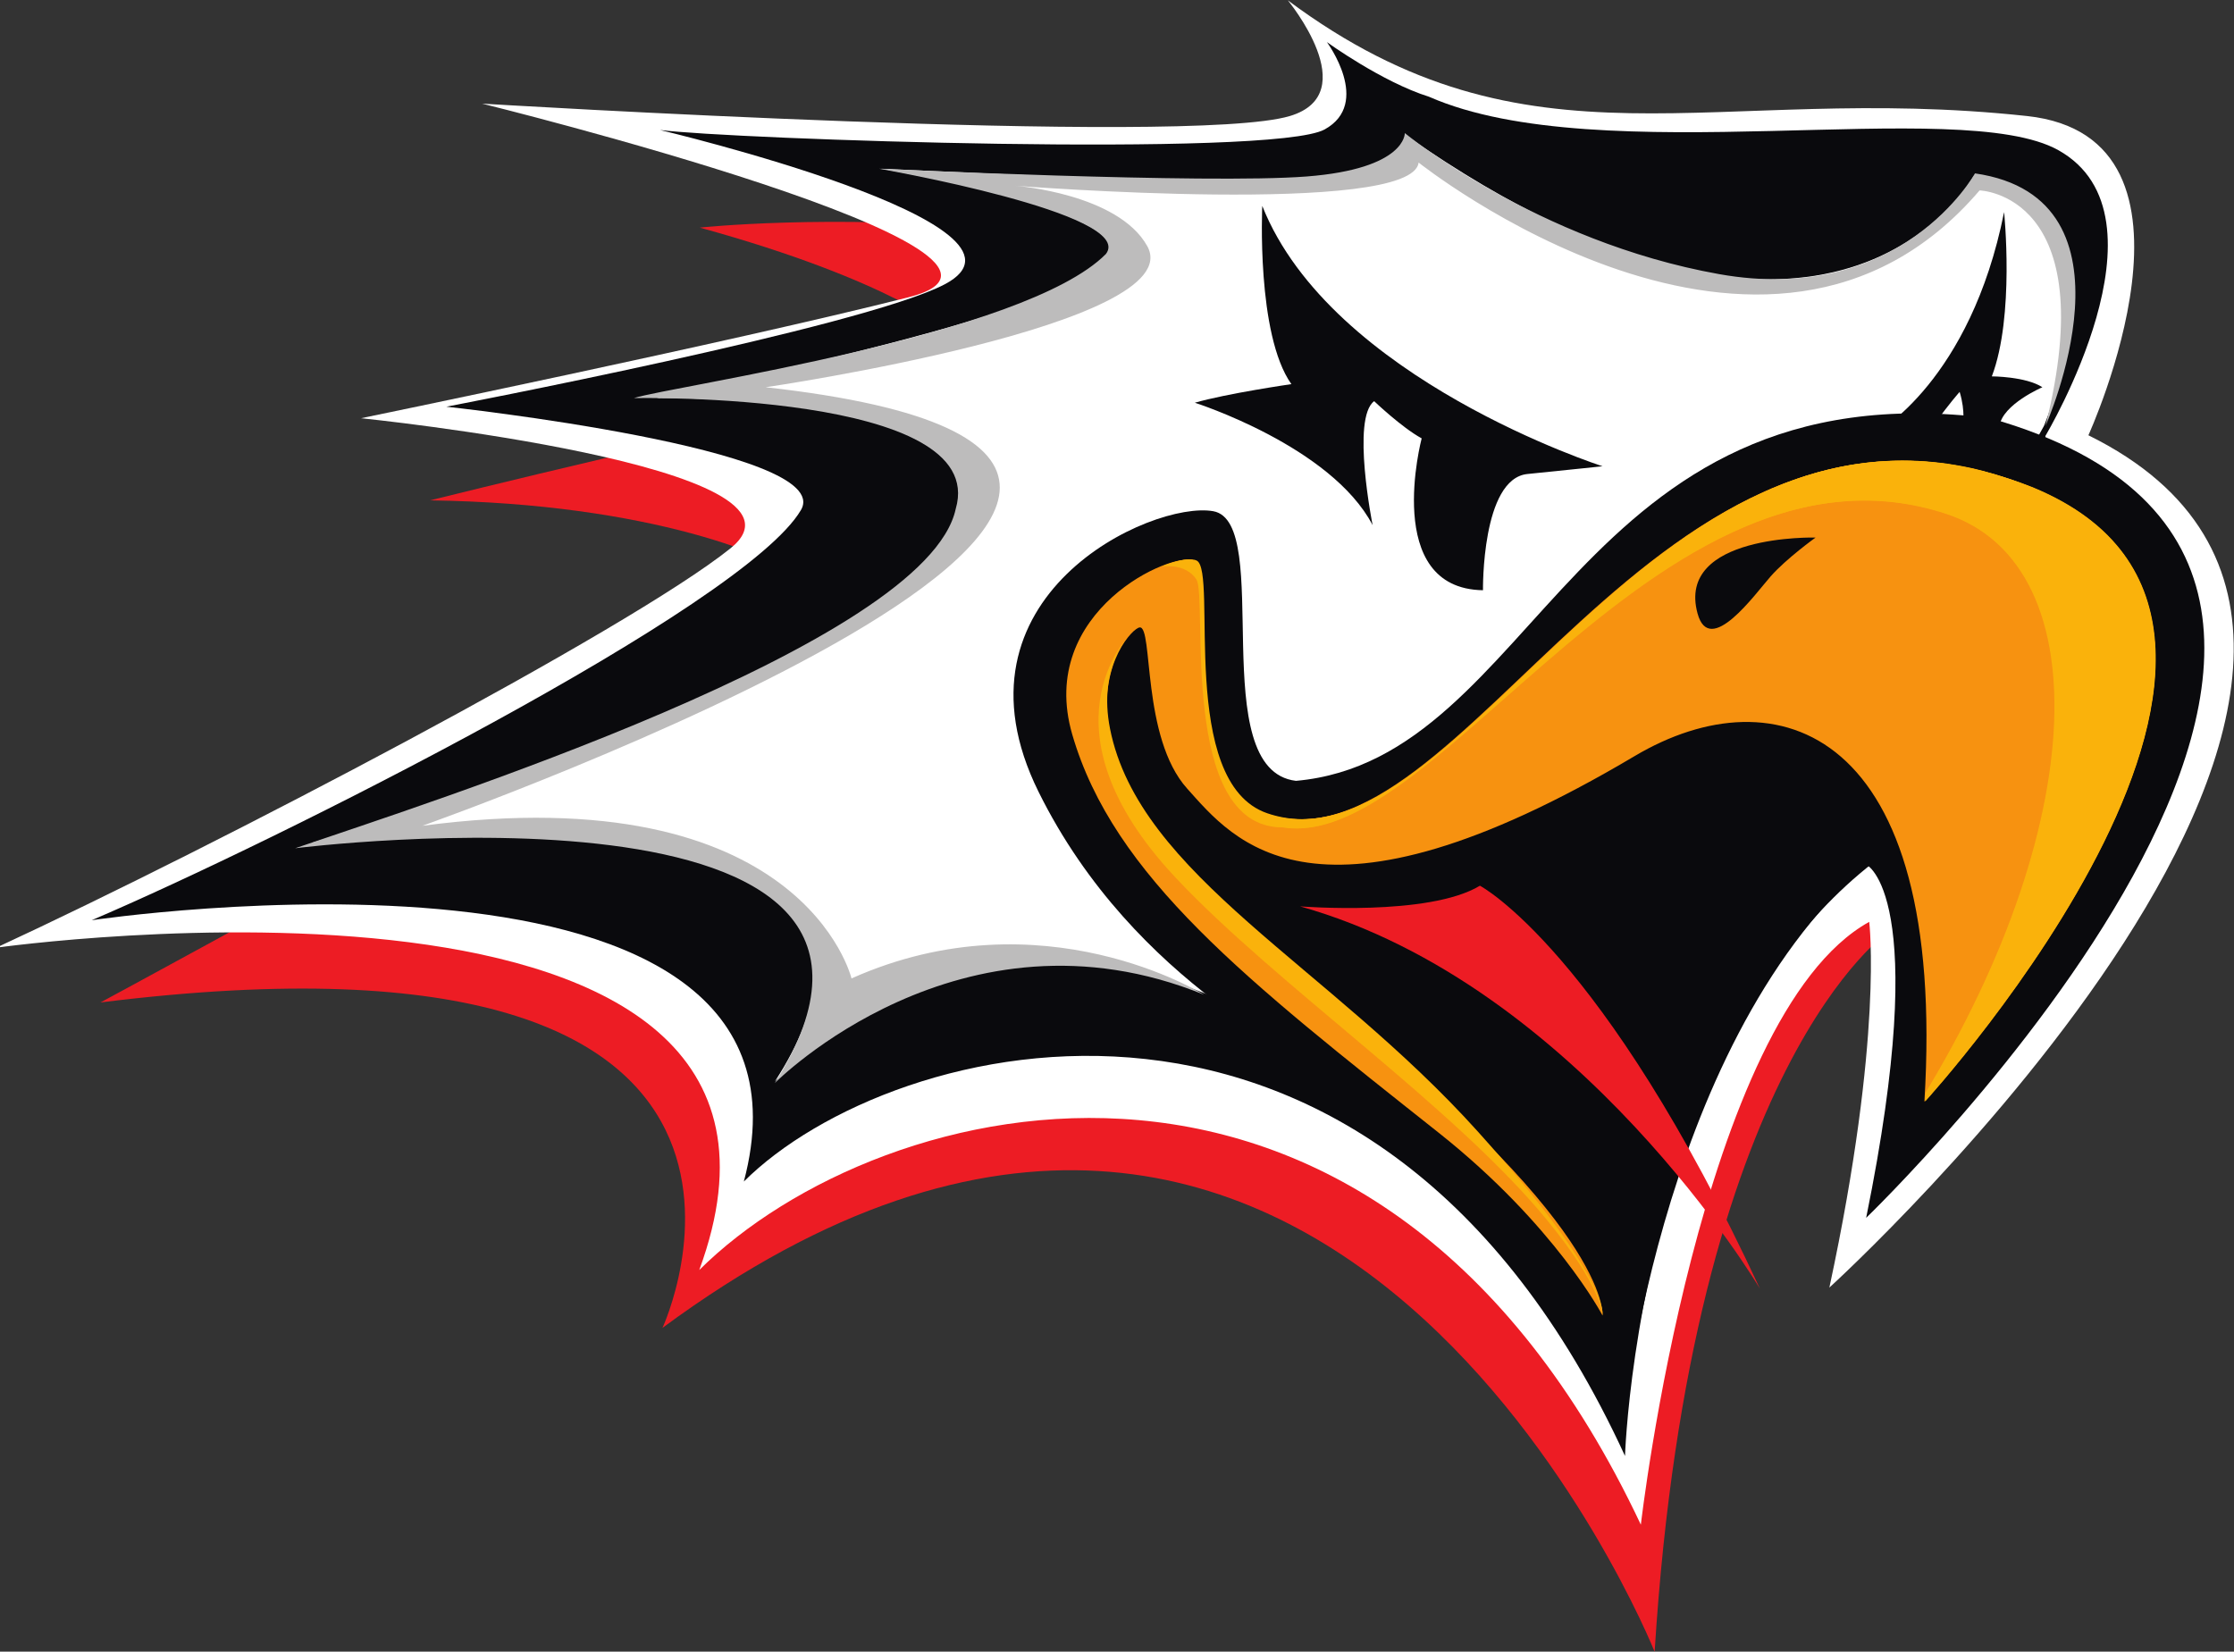
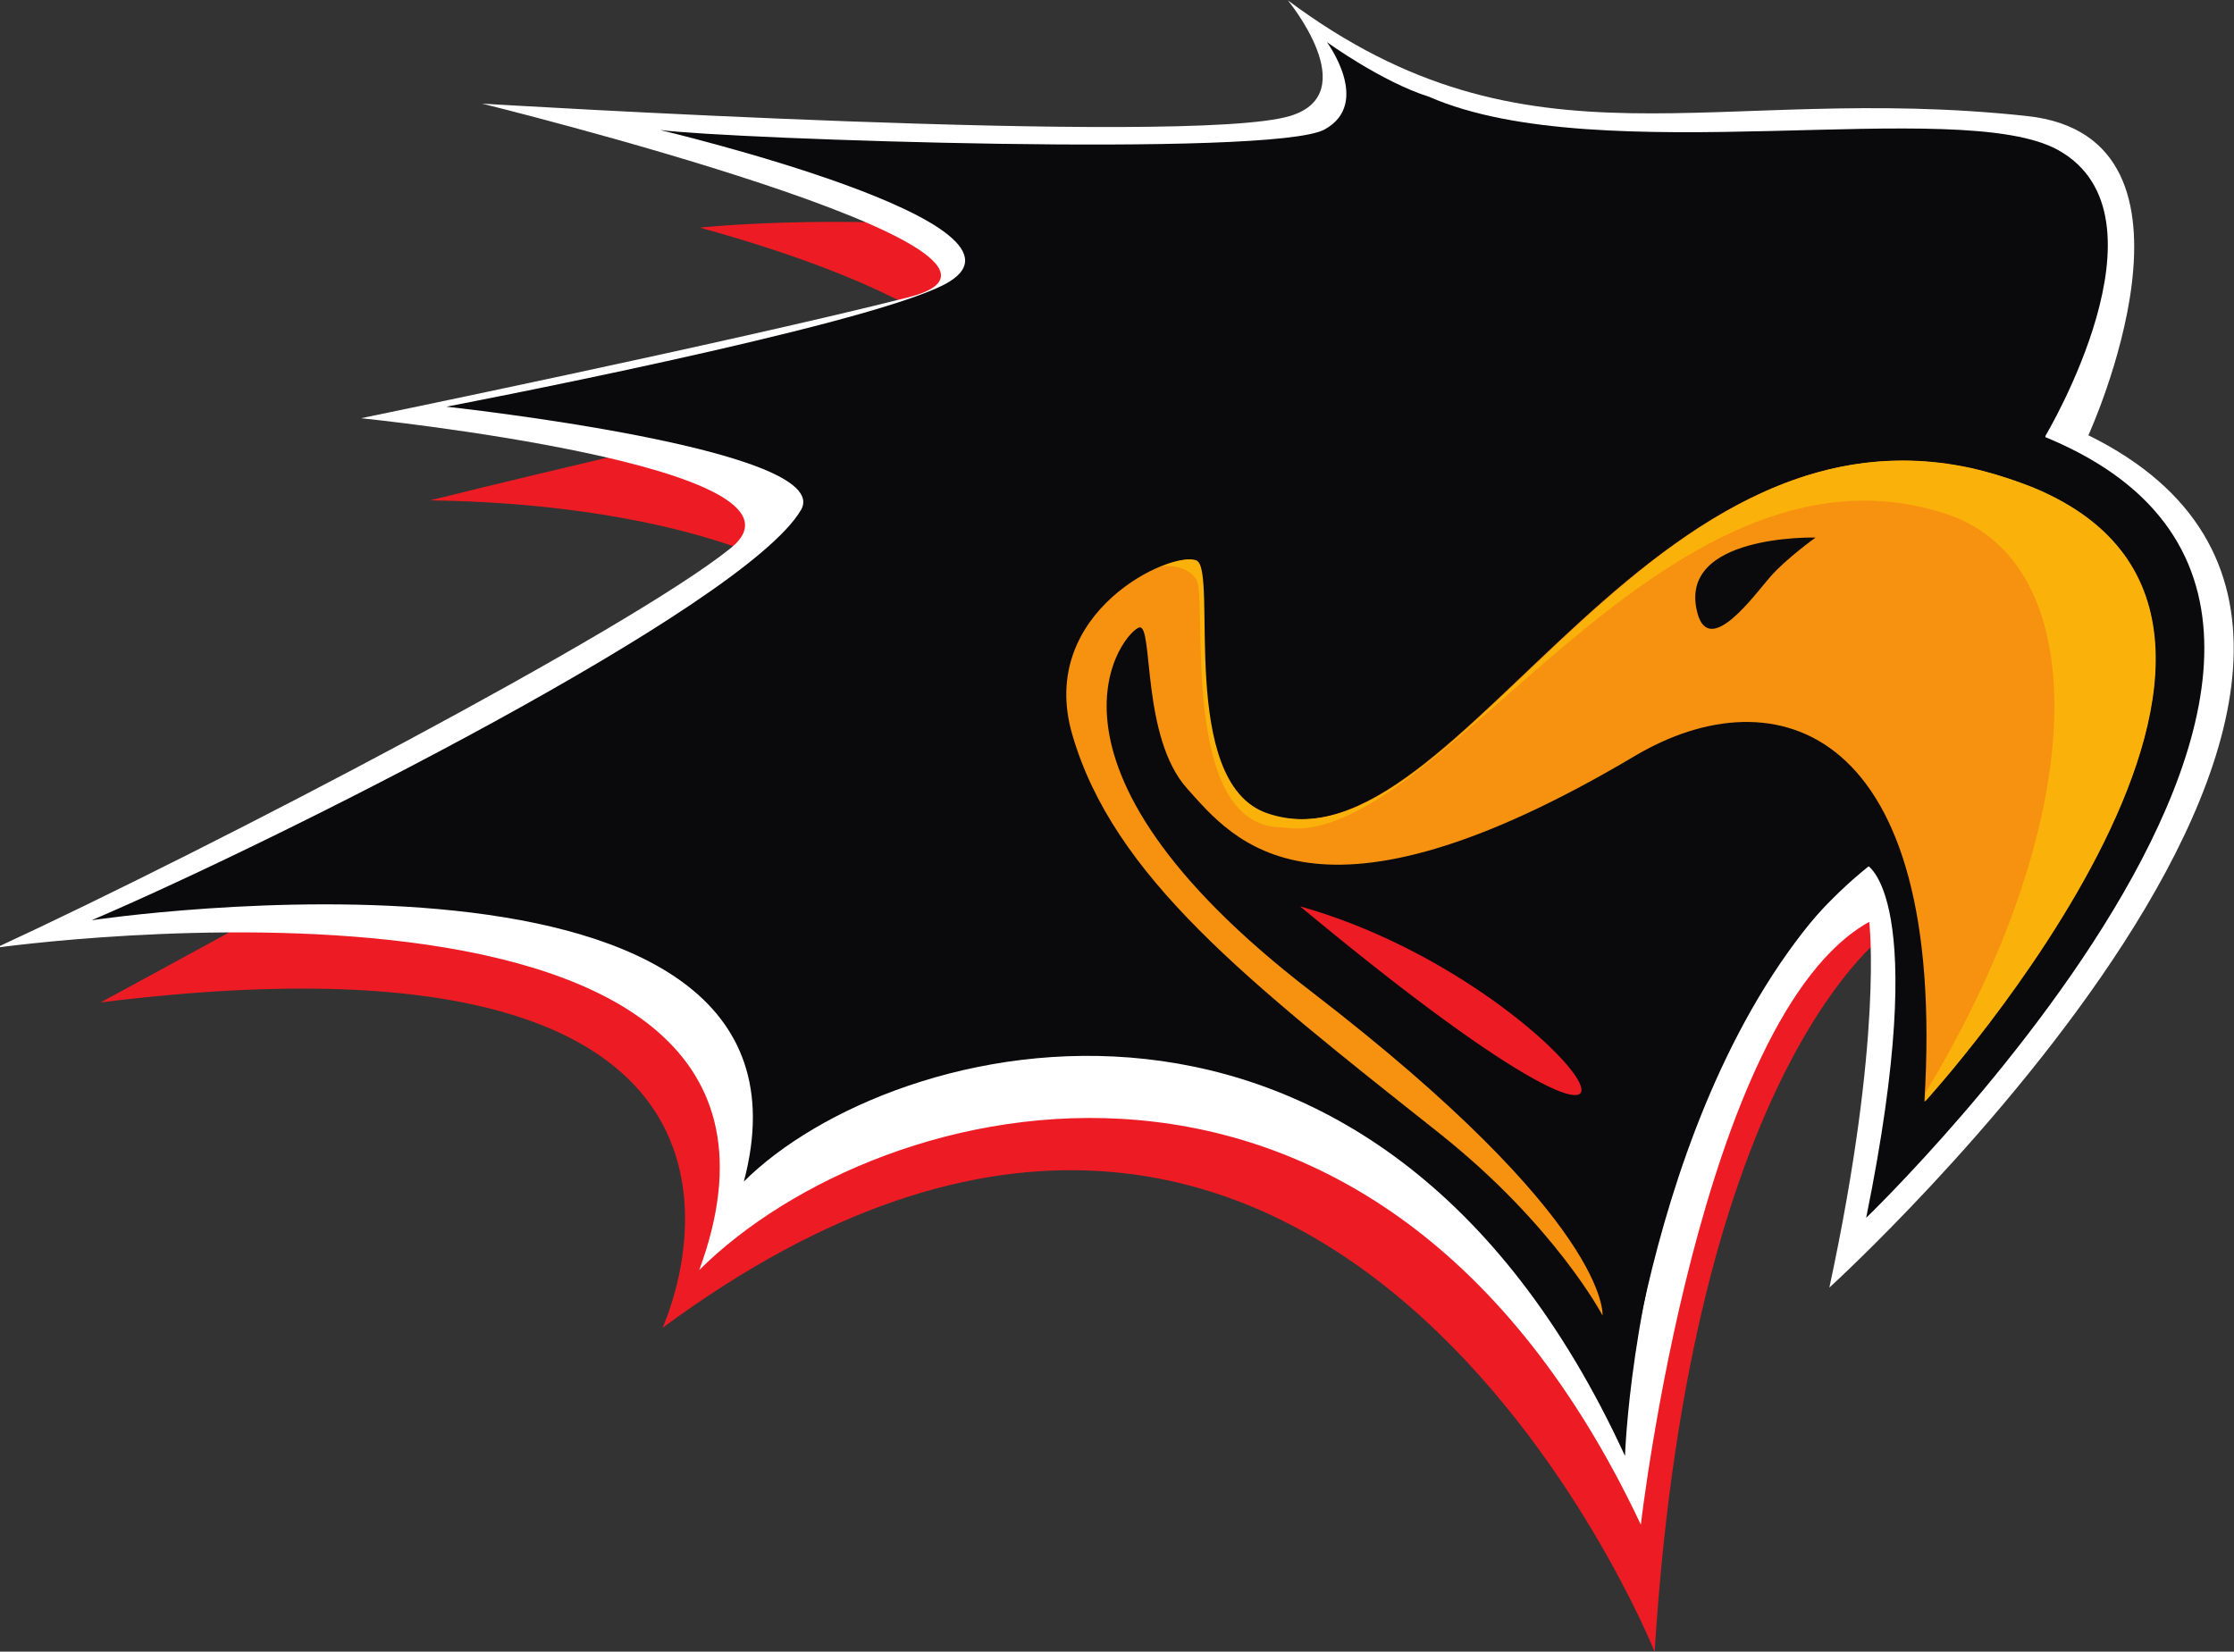
<svg xmlns="http://www.w3.org/2000/svg" xmlns:ns1="http://www.inkscape.org/namespaces/inkscape" xmlns:ns2="http://sodipodi.sourceforge.net/DTD/sodipodi-0.dtd" width="121.615" height="89.927" viewBox="0 0 121.615 89.927" id="svg2" version="1.1" ns1:version="0.91 r13725" ns2:docname="Vaasan Sport logo.svg">
  <rect x="0" y="0" width="121.615" height="89.927" fill="#333333" stroke="none" />
  <defs id="defs4">
    <clipPath clipPathUnits="userSpaceOnUse" id="clipPath76">
      <path d="m 0,453.903 150.945,0 0,124.365 -150.945,0 0,-124.365 z" id="path78" ns1:connector-curvature="0" />
    </clipPath>
    <clipPath clipPathUnits="userSpaceOnUse" id="clipPath144">
      <path d="m 82.056,542.269 c -4.783,-4.473 -8.783,-8.946 -12.822,-7.551 l 0,0 c -3.909,1.35 -2.133,10.531 -3.065,11.003 l 0,0 c -0.933,0.473 -6.887,-2.182 -5.333,-7.561 l 0,0 c 1.79,-6.191 7.598,-10.733 15.93,-17.349 l 0,0 c 5.069,-4.027 7.13,-7.966 7.13,-7.966 l 0,0 c 0,0 0.401,4.05 -12.663,14.109 l 0,0 c -13.062,10.059 -8.064,15.796 -7.463,15.864 l 0,0 c 0.599,0.067 0.066,-4.793 2.065,-7.02 l 0,0 c 2,-2.229 5.542,-6.857 19.461,1.417 l 0,0 c 6.131,3.645 13.596,1.283 12.596,-15.054 l 0,0 c 0,0 19.29,21.119 4.398,26.868 l 0,0 c -1.891,0.731 -3.678,1.05 -5.371,1.051 l 0,0 c -5.915,0 -10.687,-3.906 -14.863,-7.811" id="path146" ns1:connector-curvature="0" />
    </clipPath>
    <clipPath clipPathUnits="userSpaceOnUse" id="clipPath158">
-       <path d="m 82.056,542.269 c -4.783,-4.473 -8.783,-8.946 -12.822,-7.551 l 0,0 c -3.909,1.35 -2.133,10.531 -3.065,11.003 l 0,0 c -0.238,0.12 -0.798,0.038 -1.477,-0.238 l 0,0 c 0.626,0.048 1.216,-0.075 1.544,-0.572 l 0,0 c 0.514,-0.783 -0.802,-10.801 3.731,-10.801 l 0,0 c 3.107,-0.535 6.894,3.278 11.308,7.091 l 0,0 c 5.056,4.368 10.934,8.736 17.55,6.568 l 0,0 c 6.609,-2.167 6.258,-13.425 -0.913,-25.265 l 0,0 c -0.006,-0.113 -0.013,-0.228 -0.02,-0.343 l 0,0 c 0,0 19.29,21.119 4.398,26.868 l 0,0 c -1.891,0.731 -3.678,1.051 -5.371,1.051 l 0,0 c -5.915,0 -10.687,-3.906 -14.863,-7.811" id="path160" ns1:connector-curvature="0" />
-     </clipPath>
+       </clipPath>
    <clipPath clipPathUnits="userSpaceOnUse" id="clipPath172">
      <path d="m 0,453.903 150.945,0 0,124.365 -150.945,0 0,-124.365 z" id="path174" ns1:connector-curvature="0" />
    </clipPath>
  </defs>
  <ns2:namedview id="base" pagecolor="#ffffff" bordercolor="#666666" borderopacity="1.0" ns1:pageopacity="0.0" ns1:pageshadow="2" ns1:zoom="2.5347656" ns1:cx="133.46776" ns1:cy="60.78229" ns1:document-units="px" ns1:current-layer="layer1" showgrid="false" units="px" ns1:window-width="1920" ns1:window-height="1137" ns1:window-x="-4" ns1:window-y="-4" ns1:window-maximized="1" />
  <g ns1:label="Taso 1" ns1:groupmode="layer" id="layer1" transform="translate(0,-962.435)">
    <g id="g3912" transform="matrix(1.25,0,0,-1.25,-17.563,1675.109)">
      <g id="g72">
        <g clip-path="url(#clipPath76)" id="g74">
          <g transform="matrix(0.267,0,0,-0.27,119.24,462.994)" id="g80">
            <g transform="translate(-85.829,-246.615)" id="g82">
              <path ns1:connector-curvature="0" id="path84" style="fill:#ed1c24;fill-opacity:1;fill-rule:nonzero;stroke:none" d="m 0,0 c 0,0 -32.25,21.25 -38.25,116.25 0,0 -53.165,-131.584 -161.832,-52.25 0,0 31.832,-67.75 -91.668,-52.5 0,0 119.75,-63.75 115.25,-67.75 -4.5,-4 -25.5,-12.75 -61.5,-13.25 0,0 55,-13.5 61.5,-13.5 l 23.25,-13.75 c 0,0 -9.5,-8.25 -40.75,-16.75 0,0 21.25,-2.25 48,0.25 L 6.5,-34 0,0 Z" />
            </g>
          </g>
          <g transform="matrix(0.267,0,0,-0.27,119.24,462.994)" id="g86">
            <g transform="translate(-95.579,-189.115)" id="g88">
              <path ns1:connector-curvature="0" id="path90" style="fill:#ffffff;fill-opacity:1;fill-rule:nonzero;stroke:none" d="m 0,0 c 0,0 114,-102.5 42.25,-137.5 0,0 22.229,-48.058 -10,-51.5 -51.5,-5.5 -81,10.5 -120.583,-18.667 0,0 12.583,15.042 0.333,18.667 -16.682,4.937 -131.75,-2 -131.75,-2 0,0 98.5,24 69.5,31.25 -29,7.25 -89.25,19.5 -89.25,19.5 0,0 77,7.75 60.25,21 C -196,-106 -263,-71.333 -299,-54.833 c 0,0 141.333,-19.667 114.667,52 29.5,-29 110.583,-49.167 153.583,41.083 0,0 9.583,-82.083 37.25,-97.25 0,0 2.333,18.334 -6.5,59" />
            </g>
          </g>
          <g transform="matrix(0.267,0,0,-0.27,119.24,462.994)" id="g92">
            <g transform="translate(-60.329,-326.532)" id="g94">
              <path ns1:connector-curvature="0" id="path96" style="fill:#0a0a0d;fill-opacity:1;fill-rule:nonzero;stroke:none" d="m 0,0 c 0,0 21.417,-35.417 2.084,-46.083 -16.115,-8.892 -74.672,3.534 -102.628,-8.608 -7.706,-2.392 -16.667,-8.824 -16.667,-8.824 0,0 7.392,9.87 -0.372,14.098 -8.417,4.584 -97.143,1.555 -108.417,0.084 0,0 65.083,15.25 46.417,24.916 -13.324,6.9 -81.255,19.726 -81.255,19.726 0,0 63.698,6.792 57.843,16.667 -9.255,15.607 -85.922,53.607 -115.686,66.176 0,0 122.549,-18.137 106.372,42.157 24.059,-23.726 102.864,-43.726 143.726,44.274 0,0 3.333,-104.078 77.353,-109.471 C 19.492,54.331 -2.015,16.387 -2.015,16.387 L 0,0 Z" />
            </g>
          </g>
          <g transform="matrix(0.267,0,0,-0.27,119.24,462.994)" id="g98">
            <g transform="translate(-60.579,-328.115)" id="g100">
-               <path ns1:connector-curvature="0" id="path102" style="fill:#ffffff;fill-opacity:1;fill-rule:nonzero;stroke:none" d="m 0,0 c 0,0 16,-37.5 -11.5,-40.25 0,0 -22.75,41.417 -92.5,-6.583 -0.333,10 -39.166,7.333 -85.667,5.333 0,0 42.917,7 37,14.667 -5.79,7.503 -48.583,16.833 -73.583,22.333 0,0 57.016,-1.042 48.75,20 -5.5,14 -48,35 -105,51.75 0,0 109,-12.5 75.5,38.5 0,0 32.5,-34.75 78.75,-10.25 L -8.75,15.5 0,0 Z" />
-             </g>
+               </g>
          </g>
          <g transform="matrix(0.267,0,0,-0.27,119.24,462.994)" id="g104">
            <g transform="translate(-60.329,-328.115)" id="g106">
-               <path ns1:connector-curvature="0" id="path108" style="fill:#bdbcbc;fill-opacity:1;fill-rule:nonzero;stroke:none" d="m 0,0 c 0,0 16.625,-36.75 -11.5,-40.75 0,0 -12,21.5 -41.75,16.25 -29.75,-5.25 -51.25,-22.75 -51.25,-22.75 0,0 0.25,5.75 -16,7 -16.25,1.25 -69.75,-1.25 -69.75,-1.25 0,0 42,7.25 37,13.75 -13.25,13.25 -70.5,21.25 -77,23.25 0,0 58.125,-1.125 52.5,17.875 -4.75,21.875 -86.75,47.625 -107.75,54.75 0,0 111.25,-13.875 78.25,37.875 0,0 30.25,-30.25 70,-14.25 0,0 -26.375,-16.375 -57.5,-2.625 0,0 -7.875,-32.75 -70,-24.625 0,0 167.25,-58.5 56,-70.75 0,0 69.354,-10.036 62.25,-22.75 -4.75,-8.5 -21.5,-9.75 -21.5,-9.75 0,0 64.75,5 65.75,-3.75 0,0 56.75,44.75 91.5,4.5 0,0 20.25,0.5 10.75,38" />
-             </g>
+               </g>
          </g>
          <g transform="matrix(0.267,0,0,-0.27,119.24,462.994)" id="g110">
            <g transform="translate(-132.579,-321.615)" id="g112">
              <path ns1:connector-curvature="0" id="path114" style="fill:#0a0a0d;fill-opacity:1;fill-rule:nonzero;stroke:none" d="m 0,0 c 0,0 -44.25,-14 -55.5,-42 0,0 -1,20.75 4.75,28.75 0,0 -10.5,1.5 -15.75,3 0,0 22.25,7 29,19.75 0,0 -3.5,-17.25 0.25,-20 0,0 4.5,4.25 7.75,6 0,0 -6.5,24.25 10,24.5 0,0 -0.25,-18 7.25,-18.75 C -4.75,0.5 0,0 0,0" />
            </g>
          </g>
          <g transform="matrix(0.267,0,0,-0.27,119.24,462.994)" id="g116">
            <g transform="translate(-67.079,-362.615)" id="g118">
-               <path ns1:connector-curvature="0" id="path120" style="fill:#0a0a0d;fill-opacity:1;fill-rule:nonzero;stroke:none" d="m 0,0 c 0,0 1.75,16.75 -2,26.5 0,0 5.5,0 8.25,1.75 0,0 -6.5,2.75 -7,6.25 l -6,0 c 0,0 0.5,-2.25 -0.5,-5.5 0,0 -2,2.25 -3.75,4.75 -1.75,2.5 -3.25,3 -3.25,3 l -6.5,-1.25 C -20.75,35.5 -5.5,27.25 0,0" />
-             </g>
+               </g>
          </g>
          <g transform="matrix(0.267,0,0,-0.27,119.24,462.994)" id="g122">
            <g transform="translate(-89.579,-200.365)" id="g124">
              <path ns1:connector-curvature="0" id="path126" style="fill:#0a0a0d;fill-opacity:1;fill-rule:nonzero;stroke:none" d="m 0,0 c 0,0 109.25,-104 20.25,-129 -68,-8.5 -73.5,55 -113.25,58.5 -15,-1.75 -3.5,-41.75 -13.5,-43.5 -10,-1.75 -44.25,13.75 -28.5,45.25 15.75,31.5 45.25,43.25 46.5,45.5 1.25,2.25 25.75,13 41.25,38.5 5.981,9.841 7.25,21 7.25,21 0,0 5.5,-63.25 40,-93.25 0,0 10.75,4.75 0,57" />
            </g>
          </g>
          <g transform="matrix(0.267,0,0,-0.27,119.24,462.994)" id="g128">
            <g transform="translate(-80.079,-219.115)" id="g130">
              <path ns1:connector-curvature="0" id="path132" style="fill:#f79210;fill-opacity:1;fill-rule:nonzero;stroke:none" d="m 0,0 c 0,0 72.358,-78.207 16.5,-99.5 -60.333,-23 -91.834,63.966 -124,53 -14.666,-5 -8,-39 -11.5,-40.75 -3.5,-1.75 -25.833,8.083 -20,28 6.715,22.929 28.5,39.749 59.75,64.25 19.02,14.912 26.75,29.5 26.75,29.5 0,0 1.5,-15 -47.5,-52.25 -49,-37.25 -30.25,-58.5 -28,-58.75 2.25,-0.25 0.25,17.75 7.75,26 7.5,8.25 20.79,25.395 73,-5.25 23,-13.5 51,-4.75 47.25,55.75" />
            </g>
          </g>
          <g transform="matrix(0.267,0,0,-0.27,119.24,462.994)" id="g134">
            <g transform="translate(-132.579,-184.615)" id="g136">
-               <path ns1:connector-curvature="0" id="path138" style="fill:#fab20b;fill-opacity:1;fill-rule:nonzero;stroke:none" d="m 0,0 c 0,0 1.399,-5.784 -20.334,-29.668 -24.416,-26.832 -55.264,-41.321 -59.999,-65 -2,-10 3.166,-15.082 3.166,-15.082 0,0 -15.333,15 7.5,39.082 C -53.204,-53.305 -24.25,-33.75 -9,-15.335 0.046,-4.412 0,0 0,0" />
-             </g>
+               </g>
          </g>
        </g>
      </g>
      <g id="g140">
        <g clip-path="url(#clipPath144)" id="g142">
          <g transform="matrix(0.267,0,0,-0.27,119.24,462.994)" id="g148">
            <g transform="translate(-83.246,-215.282)" id="g150">
              <path ns1:connector-curvature="0" id="path152" style="fill:#fab20b;fill-opacity:1;fill-rule:nonzero;stroke:none" d="m 0,0 c 0,0 70.667,-70.083 31.917,-97.583 0,0 -35.5,-22.75 -66.25,-0.5 0,0 -16,12.25 -41,37 0,0 -24,16.75 -30.5,7 0,0 -4,-36.5 -7.75,-38.5 -3.75,-2 -9.25,1.25 -9.25,1.25 l -7.75,4 c 0,0 11.5,-6 15,-0.75 1.932,2.897 -3.002,40 14,40 25,4.25 61.766,-65.625 108.25,-50.583 C 32.417,-90.333 30,-45.667 0,0" />
            </g>
          </g>
        </g>
      </g>
      <g id="g154">
        <g clip-path="url(#clipPath158)" id="g156">
          <g transform="matrix(0.267,0,0,-0.27,119.24,462.994)" id="g162">
            <g transform="translate(-80.079,-219.115)" id="g164">
              <path ns1:connector-curvature="0" id="path166" style="fill:#fab20b;fill-opacity:1;fill-rule:nonzero;stroke:none" d="m 0,0 c 0,0 72.358,-78.207 16.5,-99.5 -60.333,-23 -91.834,63.966 -124,53 -14.666,-5 -8,-39 -11.5,-40.75 -3.5,-1.75 -25.833,8.083 -20,28 6.715,22.929 28.5,39.749 59.75,64.25 19.02,14.912 26.75,29.5 26.75,29.5 0,0 1.5,-15 -47.5,-52.25 -49,-37.25 -30.25,-58.5 -28,-58.75 2.25,-0.25 0.25,17.75 7.75,26 7.5,8.25 20.79,25.395 73,-5.25 23,-13.5 51,-4.75 47.25,55.75" />
            </g>
          </g>
        </g>
      </g>
      <g id="g168">
        <g clip-path="url(#clipPath172)" id="g170">
          <g transform="matrix(0.267,0,0,-0.27,119.24,462.994)" id="g176">
            <g transform="translate(-97.829,-310.115)" id="g178">
              <path ns1:connector-curvature="0" id="path180" style="fill:#0a0a0d;fill-opacity:1;fill-rule:nonzero;stroke:none" d="m 0,0 c 0,0 -22.796,-0.591 -19.25,12.25 1.974,7.145 9.375,-3.125 11.937,-6 C -4.75,3.375 0,0 0,0" />
            </g>
          </g>
          <g transform="matrix(0.267,0,0,-0.27,119.24,462.994)" id="g182">
            <g transform="translate(-181.912,-250.615)" id="g184">
-               <path ns1:connector-curvature="0" id="path186" style="fill:#ed1c24;fill-opacity:1;fill-rule:nonzero;stroke:none" d="m 0,0 c 0,0 20.999,1.667 29.333,-3.333 0,0 20,10.332 45.667,64.999 C 75,61.666 45.667,12.667 0,0" />
+               <path ns1:connector-curvature="0" id="path186" style="fill:#ed1c24;fill-opacity:1;fill-rule:nonzero;stroke:none" d="m 0,0 C 75,61.666 45.667,12.667 0,0" />
            </g>
          </g>
        </g>
      </g>
    </g>
  </g>
</svg>